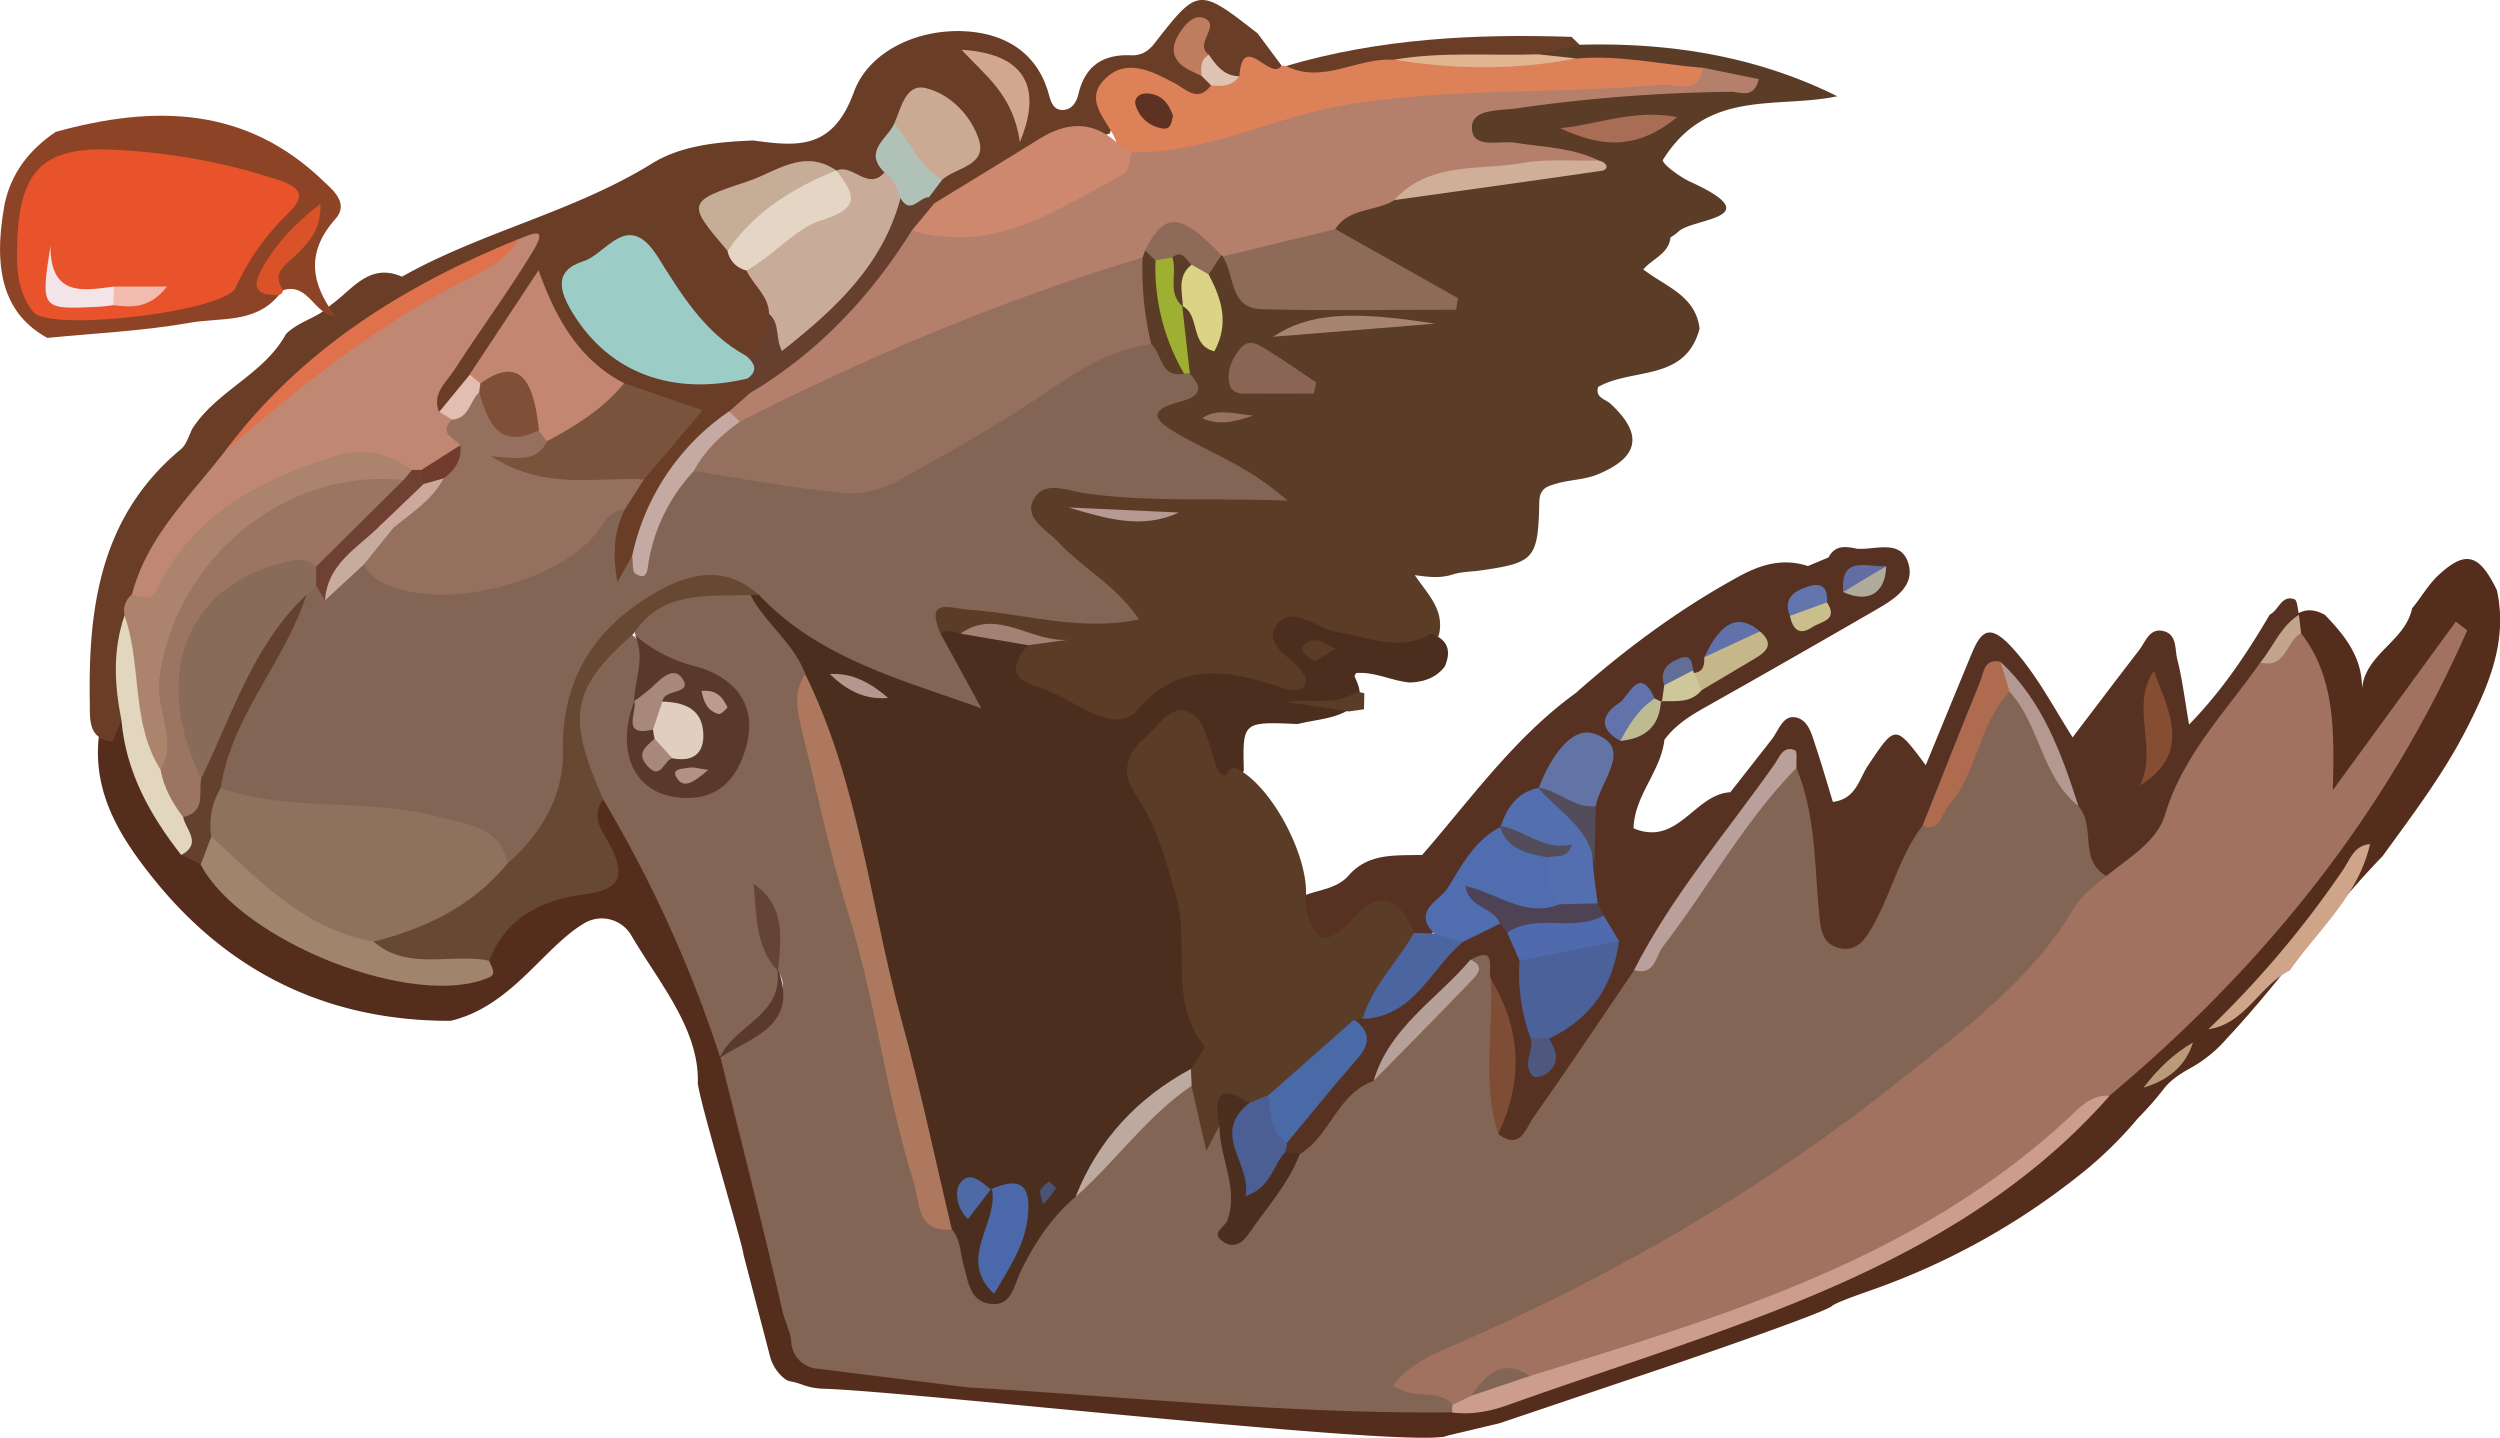
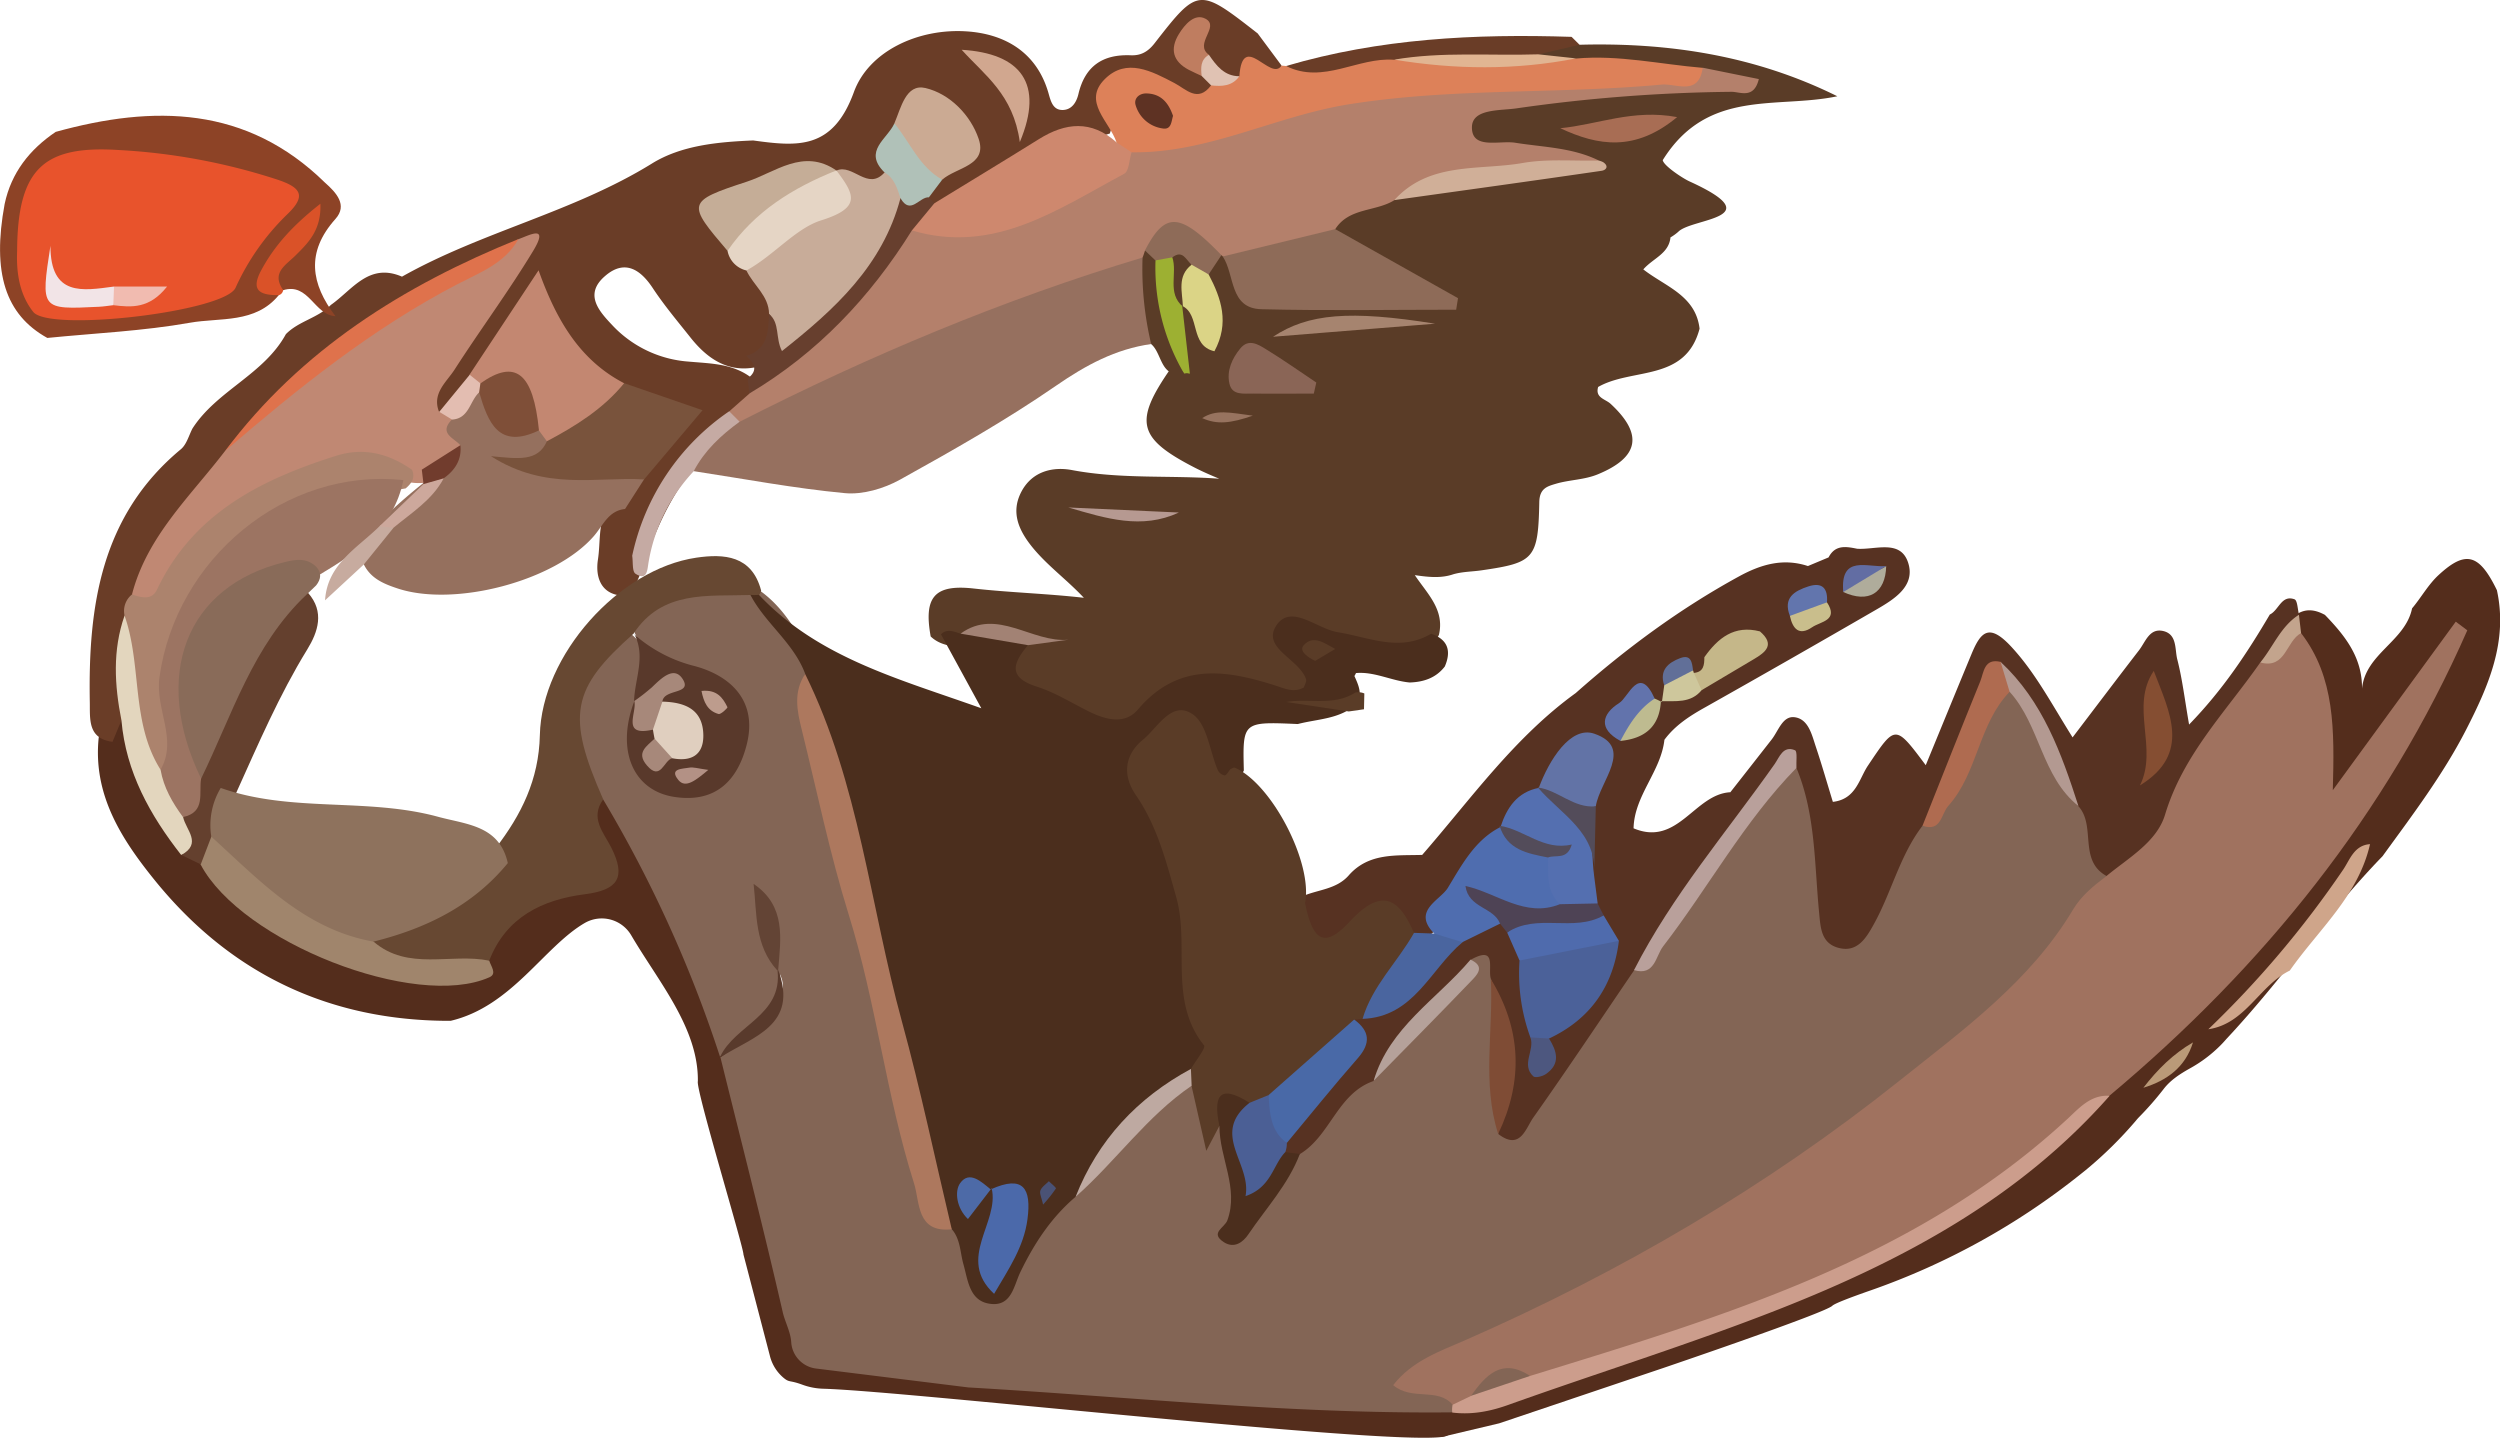
<svg xmlns="http://www.w3.org/2000/svg" id="Слой_1" data-name="Слой 1" viewBox="0 0 866.94 498.59">
  <title>casoola_icon_l</title>
  <path d="M692.87,933.7c17,6.52.69,5,18,5.33,58.1,1.05,116.11,4.88,173.94,10.85,8.3.86,16.55,1.22,24.81,1.41,22.87.24,42.7-10.6,63.59-17.65,36.24-12.23,72-25.69,105.51-44.31,21.93-12.17,42.58-25.84,57.2-46.89,49.08-38.49,83.84-89.06,118.54-139.72a301.8,301.8,0,0,1-22.42,32c-3.37,4.1-6.57,8.06-12.33,6-4.79-1.73-5.87-6.25-6-10.93-.52-15.11-4.76-29.47-8.85-43.87a9.27,9.27,0,0,1,2.92-6.77c3.28-2,6.45-1.35,9.58.35,6.91,7.15,13,14.72,12.86,25.6,1.16-12.19,15-16.4,17.36-27.86,3.2-3.8,5.58-8.24,9.26-11.62,9.32-8.58,14-7.35,20.15,5.3,3.92,17.81-3,33.43-10.74,48.53-8,15.57-18.64,29.58-28.92,43.74-19.4,20-35.12,43.08-54.14,63.37-.64.74-1.3,1.47-2,2.17a46.82,46.82,0,0,1-10.79,8.11c-3.37,1.91-6.63,4-9,7.11a107.48,107.48,0,0,1-8.57,9.78q-.54.56-1,1.14A139.18,139.18,0,0,1,1134.44,872l-1.9,1.52a246.84,246.84,0,0,1-72.67,40.21c-7.08,2.47-12.55,4.56-13.35,5.36-2.53,2.52-58.82,21.64-58.82,21.64L931,959.85l-20,4.74" transform="translate(-411.13 -466.27)" fill="#542d1c" />
  <path d="M668.94,901.29c0-2.75-16.63-57.38-15.81-60.06.23-18.46-13.66-34.5-23.1-50.61a11.84,11.84,0,0,0-16-4.35c-14.22,8.18-25.38,29-46.65,34-42.06.09-76.45-16.37-102.7-48.89-11.41-14.13-21.42-29.59-19.31-49.41,1.21-3.39,3-6.27,6.85-7.08,5.85.68,6.09,5.53,7.17,9.75,3.25,12.61,9.83,23.32,18.62,32.77,2.06,2.4,4.68,4.2,6.95,6.37,16.87,22.33,40.5,32.67,67.19,36.76,7.7,1.18,16.74,3.05,22.43-5.67,5.66-12.42,16.15-19.67,28.3-23.85,8.61-3,13.49-5.8,10.64-16.15-1.6-5.82-.66-12.47,7.78-13.75,6.73,1.19,10.19,6.13,12.94,11.61,12.53,24.89,27.3,48.9,31.15,77.3.62,1.64,1.25,3.26,2,4.86,13.87,28.14,238.8,98.82,245.89,128.74,1.54,6.49-186.13-14.95-216.67-15.78a22.88,22.88,0,0,1-7.27-1.41c-4.4-1.62-4.39-.68-6.34-2.25a14.52,14.52,0,0,1-4.89-7.74Z" transform="translate(-411.13 -466.27)" fill="#542d1c" />
  <path d="M1096.25,919l.1,0" transform="translate(-411.13 -466.27)" fill="#542d1c" />
  <path d="M958.88,481.79c31-.84,61,3.79,89.39,17.86-21,4.45-45-2.82-60.54,22.15.27,1.9,6.82,6.25,9.24,7.36,28.66,13.05.82,12.66-3.88,17.51a17.4,17.4,0,0,1-2.68,1.93c-.57,5.67-6.07,7.24-9.42,11.09,7.58,5.94,18.17,9,19.51,20.56-4.89,18.52-23.35,13.45-35.17,20.21-1.11,3.77,2.49,4.16,4.31,5.84,11.43,10.56,9.9,18.55-4.42,24.45-4.72,1.94-9.76,1.87-14.52,3.27-3.07.91-5.69,1.63-5.78,6.37-.38,19.67-1.73,21-19.93,23.64-3.28.49-6.63.45-9.85,1.37-4.3,1.48-8.64,1-13.39.31,4.3,6.44,10.43,12,8.36,20.73-5.68,11.33-16,7.83-24.88,7.07-5.91-.49-11.6-3.32-17.83-2.8-2.76,6,5.79,12-.44,17.23-5.45,4.61-11.53,2.82-17.34.89-15.64-5.19-29.22-4.06-42.11,8.27-9.06,8.66-42.73-1.93-47.94-13.75-3-6.82-.55-11.78,5.91-14.63-7.13-1.55-13.51,1.7-20.19,2.1-4.1-.42-8.22-.78-11.42-3.84-2.45-13.62,1.23-18.17,15-16.62,12.55,1.4,25.17,1.74,38.12,3.21-5.78-6.17-12.46-11-17.64-17.27-4.89-5.95-7.94-12.41-3.86-19.82,3.72-6.75,10.7-8.46,17.38-7.2,17.08,3.22,34.34,1.73,51.06,3-2.61-1.1-5.63-2.37-8.54-3.87-19.75-10.18-21.12-15.9-8.33-34.3,1.31-6.76-3.44-14,1.7-20.45,4.61-2.52,9.75-4.69,7.77-11.66a9.26,9.26,0,0,1,5.59-7.55,9.61,9.61,0,0,1,4.85.18c8.87,8.69,19.47,11.56,31.82,10.68,9.59-.69,19.36-1,27.19.72-8.62-4.88-22.79-5.75-24.06-21.72,2.82-10.35,11.7-12.38,20.25-14.88,18.28.4,35.83-5.75,53.73-6.22-6-2.62-12.18-2.21-18.21-2.52-5.6-.29-9.84-2.83-10.75-8.43-1.07-6.7,3.13-9.76,9.2-11.47,22-6.21,44.56-6.77,67.18-6.71H995c-2.23,0,1.94,0-.54,0-12.76.19-24.74-5.33-37.41-3.33-4.88-.31-9.94-.11-13.11-4.93C947,477,953.4,481.19,958.88,481.79Z" transform="translate(-411.13 -466.27)" fill="#5a3c27" />
  <path d="M958.88,481.79l-14.22,3.32c-14.46,9.56-31.33,6.3-47.1,8.84-8.63-.07-17,2-25.56,2.88-6.75.73-13.24,1.34-14.88-7.67,32.37-9.55,65.55-11.21,99-10.11Z" transform="translate(-411.13 -466.27)" fill="#6a3d27" />
  <path d="M694,940.83a9.84,9.84,0,0,1-8.5-9.23c-.24-3.5-2.18-7-2.92-10.24-6.79-29.58-14.34-59-21.63-88.47,6.37-4.24,11.36-10,16.77-15.29,4.75-4.65,6.94-9.66,2.5-15.75-1.72-4.68-2.79-9.48-2.32-13.78-.21,5.06.3,10.7,3.65,15.72,2.1,16.11-12.26,20.42-20.74,28.94a439.26,439.26,0,0,0-40.53-89.24c-12-5.14-15.59-15.27-14.22-27,1.66-14.21,7.47-26.28,22.25-31.6,8.12,5.48,9.46,13.31,7.71,22.21-.14,1.59-.3,3.19-.48,4.78-3.23,10.76-2.09,20.39,10.07,23.91,10.35,3,15.31-4.9,17.54-13.19,3.16-11.76-5.08-18-14.46-20-12-2.47-14.76-11.56-19.06-20.2,8.76-17.93,24.93-14.81,40.21-14.2,12.91,6.48,18.6,18.8,24.87,30.67-4.28,21.71,5,41.4,10.32,61.37,10.1,37.72,18.12,75.91,27.42,113.81,1.77,7.2,5.3,11.9,11.31,15.37,11.4,17.86,11.32,17.8,25.46.19,3.76-4.67,8-9,11.89-13.55,9.69-10,20.56-18.72,30.39-28.57,3.81-3.82,7.54-8.74,14.24-5.61,6.84,1.82-.24,12.9,8.9,13.28,9,8.62,8,20,8.2,31.47,5.09-7.9,10.2-14.93,14.45-22.52,8.6-9.94,16.26-20.81,27.22-28.5,13.62-12.52,28.24-24.11,37.31-40.82,8.53-1.75,10.4,3.61,11,10.3,2,13.55-4.09,27.88,3.87,40.77,6.9,1.89,7.94-4.25,10.74-7.79,9.76-12.34,16.58-26.7,26.51-38.94,15.55-12.06,23.51-30.09,35.55-44.88,7.48-9.18,10.6-23.85,26.41-24.16,7.47,11.69,9.31,25.22,12.45,38.32,1,4.06-.82,9,4.72,12.5,9.51-8.66,9.06-23.83,19.69-31.65,10.85-7.28,17.6-17.25,21.36-29.82,2.08-6.93,3.35-15.69,13.81-15.77,10.66,4.47,13.41,15.22,18.65,23.91A145.76,145.76,0,0,0,1137.52,744c6,7.42,3.3,17.21,7,25.27-7.71,23.69-25.82,39.34-43.48,55.09-43.94,39.17-92.78,71.13-145.09,98-12.32,6.34-25.3,11-37.76,17-8.5,4.05-3.38,8-1.84,12.37a6.64,6.64,0,0,1-1.64,4.31c-56.1.6-111.85-5.41-167.76-8.64Z" transform="translate(-411.13 -466.27)" fill="#836555" />
  <path d="M914.85,953.37c-5.25-6.06-14.06-1.24-20.6-6.76,6.57-8.48,16.35-11.81,24.91-15.56,54.08-23.72,104.73-53.36,150.75-90.09,21.87-17.45,45.23-34.34,60.09-59.25,3-5,7.22-8.32,11.64-11.67-.3-4.49.28-8.74,3.34-12.32,15-17.57,25.59-38.51,41.73-55.24,2.3-2.39,3.3-5.66,5.62-8,6.6-.92,7.48-12.93,16.76-8.66,11.8,15.36,11.57,33.53,11,54.46l42.64-58.43,4,3c-28,63.68-70.55,116.58-124.07,161.37-10.17,4.1-16.18,13.36-24.18,20.09-39.19,32.93-86.29,49.59-133.38,66.28-13.55,4.8-26.74,10.84-40.95,13.67-7.59.19-14.78,1.74-20.91,6.61C920.52,954.08,917.79,955.6,914.85,953.37Z" transform="translate(-411.13 -466.27)" fill="#a0725f" />
  <path d="M847.27,477.87,855.54,489c-2.57,8.45-10.61,2.76-15.23,6-5.33,1.05-8.39-2.49-11.59-5.75a34.18,34.18,0,0,1-3.44-5A32.64,32.64,0,0,0,830,490.9c1.41,1.78,2.74,3.59,2.61,6-2.73,6.66-7.58,6.5-13.46,4.65C801,495.86,801,496,796,512.56c-20.55,6.62-37.36,21.78-59,25.94a8.76,8.76,0,0,1-3.89-2.85c-1.33-3.32-.64-6.38,1.15-9.29,2.22-4.56,7.84-8.59,3.16-14.41-3.32-4.11-6.72-1.54-9.76,1-5.95,3.53-4.27,10.66-7.34,15.55-4.91,6.55-11.71,2.73-17.73,3.32a17.57,17.57,0,0,1-4.75,0c-10.2-4.62-19.18-.51-27.87,4.27-5.68,3.13-8.1,7.42-2.13,12.8,2.71,3,5.56,5.92,8.07,9.14,5.3,5.34,8.77,11.4,7.81,19.27-1.56,5.94-1.36,12.88-8.5,15.82-10.69,3.08-18.46-2-24.63-9.78-4.48-5.64-9.15-11.18-13.13-17.21-4.28-6.48-9.76-10-16.51-4.14-7.36,6.32-2.13,12.15,2.46,17a40.18,40.18,0,0,0,26.45,12.67c7.67.69,15.6.64,22.13,5.84a9.62,9.62,0,0,1,1.78,4.63c.28,4.82-3,7.54-6.07,10.42-17.27,13.07-27.5,30.79-33.7,51.19-2.36,3.93-3,10.59-9.63,8.65-5.3-1.55-6.7-6.77-5.9-12,.9-5.86.13-12,2.79-17.57,1.74-5,6.33-8.27,7.71-13.43,4.39-9.12,10.71-16.23,20.73-19.29-9.14,3.06-17,0-24.35-5.25-6.73-4.62-13.68-8.81-19.27-15-11-12.19-12.3-12-22.46.62-2,2.53-3.34,5.63-5,8.49-3.88,5.08-7.64,10.31-14.38,11.94-11.89-5.62-5.39-13.37-2.15-20.48C567.33,579,578,571.18,582.42,559.5c-33.8,15.65-66.06,32.91-86.14,66.06-12.94,15-28.4,28.25-34.36,48.27-1,3.06-.93,6.33-1.84,9.42a34.9,34.9,0,0,0-3.46,21.69c.65,4.25,1.53,8.56-3.38,11.12q-1.55,3.74-3.1,7.46c-8.64-1.16-7.76-7.83-7.87-13.8-.59-33.21,3.82-64.61,31.58-87.66,2-1.69,2.75-4.71,4-7.16,8.47-13.21,24.74-18.71,32.42-32.75,4.44-4.55,11.15-5.59,15.61-10.15,7.44-5.2,13.17-14.76,24.65-9.79,27.71-15.62,59.4-22.36,86.68-39.23,10.22-6.33,22.89-7.49,35.1-8,15.25,2.08,27.58,3.41,34.93-16.78,5.15-14.15,22.22-22.1,38.91-21.06,13.25.82,24.55,7.13,28.61,21.57.76,2.7,1.53,5.78,4.93,5.7,3.12-.08,4.74-2.67,5.41-5.52,2.27-9.62,8.34-13.84,18.12-13.45,3.29.14,5.83-1,8.28-4.15C826.67,461.81,826.82,461.93,847.27,477.87Z" transform="translate(-411.13 -466.27)" fill="#6a3d27" />
  <path d="M671.31,672.6c-14.82.51-30.56-1.75-40.51,13.43l.13-.12c-21.76,19.24-23.46,28.42-10.62,57.57-4.72,6.47.21,11.58,2.77,16.65,5.27,10.45,2.37,14.78-9.17,16.25-14.65,1.87-27.28,7.88-33.12,23-14.6,4.15-29.17,8-41.82-4.8-.87-6.68,3.13-10.35,8.67-11.86C561.79,778.88,572,769,583,760.4c8.92-11.58,15-23.78,15.34-39.2.61-27.75,27.4-57.59,54.25-61.54,9.57-1.4,19.29-.82,22.49,11.42C674.5,673.2,673.23,673.7,671.31,672.6Z" transform="translate(-411.13 -466.27)" fill="#674832" />
  <path d="M941.74,943.4c66.72-20.56,133.82-40.32,186.8-89.55,4-3.76,7.86-8,14.16-7.58-31.23,35.45-71.61,57.06-114.64,74-30.86,12.13-62.6,22-93.85,33.17-6.43,2.3-12.74,3.5-19.48,2.67a9.41,9.41,0,0,1,.12-2.7l6.38-3.06C927.31,945.75,933.82,942.47,941.74,943.4Z" transform="translate(-411.13 -466.27)" fill="#cc9d8c" />
  <path d="M540.65,792.78c12,10.38,26.84,3.9,40.14,6.63.56,1.94,2.79,4.53.07,5.75-25.63,11.44-86-12.25-100.16-39.1-2.56-4.48-1.32-8.12,2.46-11.2,2-.88,4.7-1.86,6.29-.58C506.1,767.66,526.27,776.39,540.65,792.78Z" transform="translate(-411.13 -466.27)" fill="#a0856c" />
  <path d="M453.24,716.06c-2.41-12.18-3.12-24.32,1.08-36.31,7.41-.6,8.1,4.88,7.77,9.78-.95,14.32,4.72,26.94,9.18,39.91q3.81,9.73,8.05,19.3c.89,5.7,4.39,12.4-5.37,14C463.14,748.93,454.8,734,453.24,716.06Z" transform="translate(-411.13 -466.27)" fill="#e3d6be" />
  <path d="M474,762.76c7.38-4,1.57-8.7.63-13.13,2.92-5.23-.78-11.1,1.6-16.4,5.78-16.61,10.84-33.57,21.48-48,5-6.83,8.76-16.1,20.24-13.38,5.83,6.61,3.45,13.58-.28,19.65-9.73,15.83-17,32.83-24.61,49.67-2.41,5.31-2.3,12.07-8.61,15.16q-1.84,4.85-3.7,9.68Z" transform="translate(-411.13 -466.27)" fill="#64402e" />
  <path d="M1233,759c-4.06,17.93-17.9,29.64-27.82,43.84-10.58,5.17-15.32,18.45-28.25,20.35a346.14,346.14,0,0,0,46.88-55.53C1226.1,764.17,1227.59,759.38,1233,759Z" transform="translate(-411.13 -466.27)" fill="#cfa58a" />
  <path d="M1209.09,685.82c-5.22,2.69-5.25,12.6-14.15,10.18,1.69-7.78,2.85-16,13.43-16.56l-.07-.33C1208.56,681.35,1208.83,683.58,1209.09,685.82Z" transform="translate(-411.13 -466.27)" fill="#c3a48d" />
  <path d="M1171.61,827.74c-2.66,8.61-9,13.21-17.21,15.74C1159.21,837.22,1164.72,831.73,1171.61,827.74Z" transform="translate(-411.13 -466.27)" fill="#ba9a78" />
  <path d="M600.74,826.09" transform="translate(-411.13 -466.27)" fill="#ddc0bc" />
  <path d="M591.74,798.42" transform="translate(-411.13 -466.27)" fill="#bb3837" />
  <path d="M1208.37,679.44c-6.32,4-8.91,11.07-13.43,16.56-11.85,17-26.73,31.89-33,52.72-2.87,9.56-12.68,15-20.32,21.32-9.84-5.41-3.53-17.33-9.75-24.2-7-9.33-8.32-21.56-15.68-30.75-3.31-4.14-4.2-10.58-11.06-11.16-9.17,4.54-7.72,14.87-12,22.06-5.26,8.78-7.61,19.23-15.31,26.62-7.86,10.25-10.71,23-16.85,34.08-2.63,4.76-5.79,10.25-12.66,8.17-5.77-1.75-5.87-7.16-6.37-12.27-1.63-16.82-1.19-34-7.84-50-7.44-.21-9.38,6.21-13,10.69-15.54,19-27.26,40.77-43.27,59.43-11.62,17.07-23.08,34.26-35,51.13-2.64,3.74-4.52,11.52-12.12,5.68.83-18,3.73-36.08-2.55-53.73-1.25-3.38,2.37-11.92-7.05-6.68-4.76,12.18-16.15,19-23.63,29-3.26,4.36-7.82,7.73-9.95,13-12.64,4.33-15,19-25.66,25.38a4,4,0,0,1-4.45.55A9.41,9.41,0,0,1,855,862.8c1.16-10.26,5.23-18.79,14.09-24.77,6.77-4.57,9.83-11.35,10.38-19.38a11.2,11.2,0,0,1,3.59-3.19c15.74-3,20.23-19.15,31.66-27.21,4.92-4.17,10.65-5.47,16.94-4.9a13.6,13.6,0,0,1,6.36,4.53c2.31,3.56,4.81,7,4.94,11.51,1.14,6.8,4.45,13.16,4.36,20,.14-.27.76.25.84,0,7.68-7.24,14.49-14.76,17.26-25.05a23.69,23.69,0,0,0-3.37-10.22,20,20,0,0,1-2.52-6.46c-.92-3.12-2.41-6.13-1.8-9.53,2-6.3,1.89-12.81,1.89-19.3-.62-4.58,2.25-10.83-2-13.39s-7,3.06-9.76,6.06c-4.61,4.86-8.52,10.37-13.65,14.76-9.9,11.56-16.79,25.54-28.6,35.58a13.44,13.44,0,0,1-4.59,1c-8.06-2.84-15.45-2.68-23.27,2.08-5.48,3.34-12,1.71-16.25-3.68-3.9-4.92-4.38-10,1.4-14.21,5.35-2.31,11.67-2.34,15.94-7.2,6.93-7.89,16.41-6.82,25.47-7.1,17-19.52,32-40.76,53.25-56.13,17.48-15.48,36.14-29.26,56.67-40.48,7.62-4.16,15.3-6.38,23.84-3.56l7.17-3c2.27-4.42,6-3.8,9.89-3,6.3.45,15-3.35,17.68,4.79s-4.83,12.73-11.14,16.38q-29.49,17.07-59.17,33.79c-5.38,3-10.47,6.26-14.19,11.29-1.22,11-10.45,19.33-10.7,30.7C993,760,998.73,741.63,1011.17,741q7.17-9.13,14.33-18.29c2.35-3,3.79-8.24,7.92-7.73,4.83.61,6,6.05,7.39,10.23,2.09,6.24,3.9,12.58,5.91,19.13,8.07-.93,9.07-8,12.21-12.64,9.52-14.19,9.36-14.29,20-.08,5.5-13.38,10.67-26,15.91-38.64,3.15-7.55,6-10.7,13.55-2.66,8.41,9,14,19.75,21.46,31.66,8.42-11.06,15.69-20.69,23.06-30.24,2.25-2.92,3.61-7.79,8.43-6.63s3.93,6.36,4.82,9.83c1.74,6.78,2.56,13.79,4.09,22.59,11.9-12.25,20.23-25,28-38.16,3.11-1.46,4-6.89,8.5-5.3C1207.84,674.38,1207.88,677.56,1208.37,679.44Z" transform="translate(-411.13 -466.27)" fill="#573222" />
  <path d="M798.31,515.64c-2.38-7.23-12-14.11-4-22,7.45-7.37,16.18-2.72,24.12,1.45,4,2.09,8.07,6.92,12.67.79,2.34-3.94,7.09-.41,9.81-3.17,1.13-16,10.9,2.1,14.62-3.69l1.58.14C870,495.63,882,486,894.59,487c21,.39,42.06,1.2,63.07-.43,14.82-1.33,29.3,2,43.93,3.23,7.79,7.44,1,7.37-4.08,7.55-14.38.51-28.68,1.54-43,2.73-41.62,3.44-82.26,10.77-122,23.26-8.66,2.71-17.37,3.61-26.27,1.31C802.24,522.77,796.31,522.67,798.31,515.64Z" transform="translate(-411.13 -466.27)" fill="#dd8159" />
-   <path d="M487.68,739.51c3.8-25,22.19-43.63,29.72-67-1.15-2.58.32-3.57,2.5-4.13,1.56-2.18,3.21,6.79,4.75-.09,3.28-5.8,7.5-9.87,14.84-8.47,27.06,6.67,52.86,7.6,74.1-15,3.82-4.06,8.76-7,14.32-2-4.09,7.74-4.27,15.84-2.69,25.32l5.12-9.1c10.39-8.85,7.85-26.28,21.79-32.79,14.86-1.07,29.58-1.09,44.31,2.14,10.62,2.32,20.47-.77,29.94-6.42,18.43-11,37.46-20.94,54.76-33.87,8-6,17.6-9.19,28.08-6.8,6.3,1.18,8.35,6.76,11.52,11.17,1,1.18,2,2.33,3,3.43,6,6.28,1.71,8.32-4,9.85-12.16,3.26-6.59,7.18-.31,10.89,11.35,6.71,24.2,10.9,38.21,23.26-26.23-1.05-48.31.62-70.45-2.62-6.28-.92-14.5-4.71-17.86,2.68-2.88,6.32,5.06,10.16,9,14.47,8.19,8.93,19.58,14.52,27.8,26.65-20.82,4.25-39.84-2.1-59-3.37-6.39-.42-15.45-4.52-9.72,8.56a14.43,14.43,0,0,1,3.05,1.3c9.33,5.72,20,13.81,13.39,24.56-6.36,10.4-17.84,2.85-26.78-1.52-19.77-9.66-41.53-16.54-52.78-38-12.22-11.21-25.61-7-36.94-.2-20,11.94-31.51,29.36-31,54.44.3,15.11-7.38,28.47-19.13,38.76a192.53,192.53,0,0,0-78.94-13C498.46,753.07,491.22,749.1,487.68,739.51Z" transform="translate(-411.13 -466.27)" fill="#836555" />
  <path d="M674.3,672.54c20.63,21.87,48.56,29.14,77.13,39.34l-14-25.65c2.2-2.12,4.51-.88,6.81-.24,8.58-3.32,16.17-.83,23.37,4-5.15,6.15-7.2,11.16,3.15,14.42,6.26,2,12,5.63,18,8.6s12.55,4.56,17-.72c13.92-16.41,30.47-13.79,47.86-8.22,3.09,1,6.28,2.53,9.68.57.26-.94,1-2.06.73-2.85-2.38-7.07-15.58-10.8-10.23-18.71,5.09-7.52,14,1.26,21.23,2.42,10.83,1.74,21.46,7,32.38.53,5.82,2,7.08,5.94,4.74,11.37-3.09,4-7.39,5.4-12.21,5.54-6.34-.59-12.25-3.86-18.65-3.26.19.07-.64,1.06-.43,1.13,1.4,3.14,2.8,6.19.8,9.47-5.78,5.41-13.47,5.24-20.48,7.07-19.14-.84-19.14-.84-18.72,16.1-6.22,12.6-11.76,5.47-16.85-.84-2.78-3.47-4.64-8.52-10.17-4.91-4.51,3-4.49,8-1.92,11.9,17,25.84,11.23,57.14,20.55,84.82,2.14,6.33-.66,12-7.47,14.79C807.2,848,796.42,865.4,784.11,881.3c-8.46,7.19-14.37,16.21-19.16,26.14-2.24,4.64-3,11.76-10.13,11-7.5-.75-8-8.12-9.58-13.69-1.19-4.15-1-8.7-4.06-12.24-13.86-17.86-15-40-19.48-60.75-8.32-38.37-18.81-76.15-28.35-114.19-1.46-5.83-4.77-11.27-3-17.62-4-10.79-13.83-17.47-19-27.4A14.93,14.93,0,0,0,674.3,672.54Z" transform="translate(-411.13 -466.27)" fill="#4b2e1d" />
  <path d="M803.53,519.08c26.39.42,49.81-12.54,75.23-16.62,36-5.78,72.5-3.51,108.62-6.86,4.94-.46,12.86,4.11,14.21-5.85l19.46,3.94c-1.72,7.07-6.51,4.39-9.47,4.42a559.82,559.82,0,0,0-74.66,5.75c-5.69.82-15.4.07-15.36,6.62,0,7.73,9.52,4.42,15,5.29,9.78,1.57,19.84,1.65,29,6.17-15.12,6.14-31.59,2.72-47.15,6.78-8,2.09-16.14,3.45-23.71,6.94-6.48,4.09-15.73,2.53-20.53,10.06-8.46,12.3-23.6,16-39,9.49l-.46-.47c-7.47,2.43-16.14-13-22.78,1.58a12,12,0,0,1-3.29,3.54c-14.43,11.38-32.92,12.81-49.12,20-24.83,11-49.94,21.34-74.84,32.19-4.94,2.15-10.25,4.61-16.1,2.8a7.22,7.22,0,0,1-4.57-5.93l7-6.17c2.24-4.26,4.08-8.32,8.27-11.71,15.33-12.41,29.41-26.2,40.08-43a11.29,11.29,0,0,1,7.8-5.57c12.51,1.91,24.15-1.82,35.52-6.12C776.45,531,790.44,526.1,803.53,519.08Z" transform="translate(-411.13 -466.27)" fill="#b4806b" />
  <path d="M835.15,555.21l39-9.49,42.58,23.95c-.21,1.35-.43,2.69-.64,4-22.49,0-45,.4-67.48-.17C837.33,573.25,839.41,561.54,835.15,555.21Z" transform="translate(-411.13 -466.27)" fill="#8e6b58" />
  <path d="M894.65,535.66c12.16-13.43,29.3-10.2,44.53-12.87,8.56-1.5,17.53-.64,26.32-.85a7,7,0,0,1,1.56.56c2.09,1.4,1.06,2.77-.55,3C942.57,529,918.61,532.3,894.65,535.66Z" transform="translate(-411.13 -466.27)" fill="#d0af98" />
  <path d="M866.73,602.75c-7,0-14.06.11-21.08,0-3.12-.07-7.27.79-8.19-3.47-1-4.49.93-8.72,3.79-12.19s6.13-1.42,8.81.23c6,3.66,11.7,7.71,17.53,11.6C867.3,600.17,867,601.46,866.73,602.75Z" transform="translate(-411.13 -466.27)" fill="#8a6556" />
  <path d="M992.72,506.88c-14.57,12.09-27.42,10-40.52,3.85C965,509.53,977.37,504,992.72,506.88Z" transform="translate(-411.13 -466.27)" fill="#a86d54" />
  <path d="M830.26,561.43c4.41,8.37,7.28,16.85,2,26.65-8.69-2-4.79-12.69-11.19-15.75l-2-1.56c-3.12-5.3-2.54-9.78,2.91-13.19C825.84,556.45,828.38,558.23,830.26,561.43Z" transform="translate(-411.13 -466.27)" fill="#dbd486" />
  <path d="M830.26,561.43l-5.9-3.37c-2.73-.73-5,.63-7.48,1.45a8.6,8.6,0,0,1-5.77-1.22c-1.75-1.3-2-3.44-2.92-5.2,7-13.53,12.11-13.21,26.5,1.66C833.21,557,831.74,559.2,830.26,561.43Z" transform="translate(-411.13 -466.27)" fill="#8e6b58" />
  <path d="M908.77,578.52l-56.18,4.53C864.79,575,879.14,573.77,908.77,578.52Z" transform="translate(-411.13 -466.27)" fill="#a6846f" />
  <path d="M811.84,556.57l5.83-1.06c4.58,5-1,12.15,3.66,17.12l-.24-.3q1.33,11.76,2.66,23.53l-1-.19-1,.13C805.87,578.19,803.68,569.52,811.84,556.57Z" transform="translate(-411.13 -466.27)" fill="#9db032" />
  <path d="M781.6,642.25,819.94,644C807.06,650,794.61,646.05,781.6,642.25Z" transform="translate(-411.13 -466.27)" fill="#b69991" />
  <path d="M957.66,486.52c-21,4.15-42,3.9-63.06.43,16.6-2.84,33.37-1.29,50-1.84Z" transform="translate(-411.13 -466.27)" fill="#e1b592" />
  <path d="M767.6,690l-23.37-4c12.67-9.2,24.76,3.32,37.47,2.1Z" transform="translate(-411.13 -466.27)" fill="#a28274" />
  <path d="M845.59,610.41c-7.76,2.67-12.41,3.18-17.57.85C832.83,608.14,837.48,609.35,845.59,610.41Z" transform="translate(-411.13 -466.27)" fill="#97735f" />
  <path d="M824.11,836.94c1.61-2.8,5.28-7.26,4.54-8.18-12.39-15.48-4.9-34.53-9.62-51.33-3.47-12.36-6.62-24.72-14-35.42-5.09-7.41-3.5-14.42,2.51-19.28,5-4.08,10-13.88,17.3-8.69,4.93,3.51,5.78,12.7,8.59,19.29a3.3,3.3,0,0,0,2.35,1.83c.7,0,1.35-1.38,2-2.14.52-.2,1.17-.7,1.54-.54,12.83,5.51,27.13,33.11,24.37,46.92,2.68,13.43,6.87,15.75,15.41,6.54,10.64-11.5,16.84-9,22.33,3.79,4,15.87-8.53,21.89-17.85,29.82-1,.12-1.93.21-2.89.28-2.34,15.91-17.51,20.74-26.58,30.84-2.86,1-5.5,2.6-8.56,3-4.17-.09-7.79,1.94-11.63,3.15l-4.48,8.53-5.13-22.57C822.37,840.91,822.42,839,824.11,836.94Z" transform="translate(-411.13 -466.27)" fill="#5a3c27" />
  <path d="M690.34,700c18.75,38,22.52,80.27,33.54,120.46,6.54,23.83,11.58,48.06,17.3,72.1-12.32,1.33-11-9.4-13.08-15.91-9.66-30.52-13.12-62.57-22.66-93.22-6.55-21.06-11-42.79-16.31-64.23C687.5,712.68,686.22,706.17,690.34,700Z" transform="translate(-411.13 -466.27)" fill="#ad785e" />
  <path d="M631,709.45c.24-7.85,4.24-15.7-.05-23.54l-.13.12a49.8,49.8,0,0,0,21.29,11.24c12.62,3.43,21.7,12.23,18,27.06-3.1,12.41-10.63,20.49-25.09,18.3s-20.36-16.34-13.89-33.29a66.06,66.06,0,0,1,9,7.55c.84.63,1.63,1.34,2.41,1.85,0-.2,1.26.24,1.16.06,1.16-3.78-2.53-4.28-3.94-6.12C637.15,710.7,633.56,711.37,631,709.45Z" transform="translate(-411.13 -466.27)" fill="#59392b" />
  <path d="M977.77,802.68c13.21-25.89,32.15-47.88,48.76-71.45,1.6-2.26,2.92-6.58,7.07-4.79.88.38.37,4,.49,6.12-18.19,18.58-30.53,41.52-46.26,61.92C985.25,797.84,985,804.8,977.77,802.68Z" transform="translate(-411.13 -466.27)" fill="#b9a09b" />
  <path d="M834,856.81c-2.07-9.89-.55-15.13,10.47-8.09,1,8,.2,17.25,12.41,17.07l5,.65c-4,10.54-11.67,18.74-17.85,27.87-1.88,2.79-4.91,5-8.48,2.73-5-3.26.22-4.95,1.2-7.59C840.82,878.28,834,867.8,834,856.81Z" transform="translate(-411.13 -466.27)" fill="#4b2e1d" />
  <path d="M1077.81,752.61c6.65-16.68,13.22-33.38,20-50,1.29-3.15,1.28-8.2,7.13-6.81,1.48,3.31,5.35,5.91,3.11,10.34-10.85,11.16-11,28.05-21.27,39.56C1084.2,748.57,1084.34,754.88,1077.81,752.61Z" transform="translate(-411.13 -466.27)" fill="#af6b50" />
  <path d="M928.11,805.76c10.63,17.44,11.32,35.36,2.55,53.73C925,841.81,929.05,823.66,928.11,805.76Z" transform="translate(-411.13 -466.27)" fill="#7f4c35" />
  <path d="M824.11,836.94c.08,1.95.17,3.89.25,5.83-15.57,10.59-26.3,26.24-40.25,38.53C791.91,861.52,805.53,847,824.11,836.94Z" transform="translate(-411.13 -466.27)" fill="#bea9a1" />
  <path d="M887.48,841.06c5.47-18.57,22-28.29,33.58-42,5.31,2.39,2.24,5.32.14,7.5C910.06,818.17,898.74,829.59,887.48,841.06Z" transform="translate(-411.13 -466.27)" fill="#b5a19a" />
  <path d="M1108,706.14q-1.56-5.17-3.11-10.34c14.64,13.63,21.09,31.68,27,50C1119.05,735.54,1118.61,717.8,1108,706.14Z" transform="translate(-411.13 -466.27)" fill="#b39991" />
  <path d="M680.74,802.86c-8-8.69-7.11-19.64-8.28-30.08,11.35,7.73,9.41,18.94,8.52,29.88Z" transform="translate(-411.13 -466.27)" fill="#634435" />
  <path d="M681,802.66c7.17,19.23-8.89,23.1-20,30.23l-.14-.16c5.12-11,21.65-14.32,19.9-29.87Z" transform="translate(-411.13 -466.27)" fill="#593a2c" />
  <path d="M941.74,943.4l-20.51,6.91C926.4,943.06,932,937,941.74,943.4Z" transform="translate(-411.13 -466.27)" fill="#836555" />
  <path d="M456.9,672.41c5.21-20.19,20.22-34,32.29-49.77,23.86-27.82,54.21-46.95,86.05-64a167.51,167.51,0,0,0,15.66-9.43c3.84-1.36,10.72-5.26,5.16,4-8.53,14.1-18.39,27.38-27.31,41.25-2.8,4.35-7.94,8.23-5.34,14.69,2.43-1.91,4.37-.68,6.28.95,3.33,4.22,4.54,8.81,2.43,14-4,4.22-8.24,8.27-14.24,9.63a19,19,0,0,1-4.93-.25c-25.16-10.71-45.1.83-63.41,16-7.35,6.11-15.52,11.9-19,22.38C468.45,678,461.86,680.59,456.9,672.41Z" transform="translate(-411.13 -466.27)" fill="#c08873" />
  <path d="M570.77,620.67c-2.21-2.56-7.62-4.08-2.93-8.91,2.28-4.72,3.28-10.66,10.36-10.79,7.71,3.49,13.25,10.71,21.85,12.71a8.4,8.4,0,0,1,3.13,6.14c4.3.92-8.64,7.59,2,6.17a101.37,101.37,0,0,1,21.1-.52c4.09.31,9.15.48,8.17,7.07l-6.57,10.24c-5.79.6-7.59,5.65-10.77,9.34-13.54,15.67-48.38,24.79-68.14,18.2-4.83-1.6-9.3-3.47-11.69-8.36-3.32-7.57,3.43-10.94,6.58-15.8a174.91,174.91,0,0,1,18.45-15.71C565.65,627.62,568.85,624.7,570.77,620.67Z" transform="translate(-411.13 -466.27)" fill="#95705e" />
-   <path d="M670.35,597.52c-26.14,6.26-47.9-2-60.53-22.55-4.72-7.67-6.84-14.83,3.68-18.13,8.06-2.53,15.3-18.09,25.77-1.45,8.11,12.9,16.28,26.52,30.57,34.25,2.48.73,5.06,1.5,4.85,4.79C674.53,597,672.53,597.52,670.35,597.52Z" transform="translate(-411.13 -466.27)" fill="#9cccc6" />
  <path d="M803.53,519.08c-.81,2.55-.86,6.54-2.56,7.45-23,12.28-45.11,28.1-73.63,19.65-2.18-7.09,1.41-9.41,7.79-9.41,12.09-7.41,24.23-14.74,36.26-22.25,9.26-5.78,18.19-6.67,26.89,1.08Z" transform="translate(-411.13 -466.27)" fill="#ce886e" />
  <path d="M456.9,672.41c3.22,1.08,6.86,2.14,8.68-1.69,12.54-26.41,35.94-38.1,62-46.36,9.75-3.09,18.35-.79,26.43,4.82,1.23,2.83-.19,4.74-2.21,6.46a138.79,138.79,0,0,0-55,22C475,672.5,470.2,693.36,472.7,717.26c.73,6.88,3.62,13.35-5.89,15.93-10.32-16.37-6.39-36.08-12.49-53.44A7.34,7.34,0,0,1,456.9,672.41Z" transform="translate(-411.13 -466.27)" fill="#ac836d" />
  <path d="M677.82,575.14c-.08-6.35-5.45-9.95-7.85-15.08-.44-6.55,3.65-10.61,8.63-13.14,9.8-5,15.54-13.86,22.6-21.51,5.66-2.5,10.84,7.22,16.67.66,7.47-1.15,8.71,3.91,9.45,9.47-8.37,23.23-24.63,40-43.61,54.49C676,586.52,681.51,579.18,677.82,575.14Z" transform="translate(-411.13 -466.27)" fill="#c8ac99" />
  <path d="M600.78,619.29,598,615.52c-7.63-3.34-10.86-12.54-19.45-14.6a7.79,7.79,0,0,1-4.63-4.68L597.89,560c6.28,17.66,14.54,31.3,29.68,39.17C625.71,615.67,617.38,621.93,600.78,619.29Z" transform="translate(-411.13 -466.27)" fill="#c38771" />
  <path d="M600.78,619.29c10-5.31,19.52-11.21,26.79-20.14l27.18,9.38-20.27,24c-16.67-1-34.12,4.07-53.11-8.07C590.76,625.33,597.62,626.5,600.78,619.29Z" transform="translate(-411.13 -466.27)" fill="#79533c" />
  <path d="M590.9,549.18c-4.64,8.4-13.3,11.56-21.06,15.6-29.68,15.43-55.46,36.21-80.64,57.86C515.45,587.57,551,565.32,590.9,549.18Z" transform="translate(-411.13 -466.27)" fill="#df724c" />
  <path d="M701.2,525.41c6.2,8.24,8.84,12.85-5.35,17.29-8.79,2.75-16.58,12.33-25.88,17.36a8.63,8.63,0,0,1-6.55-6.8c.85-16.21,17.91-28.82,37.73-27.88Z" transform="translate(-411.13 -466.27)" fill="#e5d5c5" />
  <path d="M721.27,509.07c2.31-5.4,4-13.86,10.77-12.28,8.53,2,15.72,9.46,18.48,17.68,3.11,9.26-7.78,9.81-12.64,14.1C722.13,530.77,722.24,519.46,721.27,509.07Z" transform="translate(-411.13 -466.27)" fill="#cbaa93" />
  <path d="M677.82,575.14c3.86,3.19,2.11,8.32,4.48,12.87,18.24-14.4,34.89-29.56,41.09-53,3.25-1.5,6.49-3.06,9.87-.31.65.67,1.27,1.36,1.87,2.07l-7.79,9.42C712.9,569.37,694.59,588.7,671,602.72l-.6-5.2c3.86-2.88,2.24-5.42-.51-7.88C677.43,587.51,677.54,581.28,677.82,575.14Z" transform="translate(-411.13 -466.27)" fill="#673f2e" />
  <path d="M701.15,525.38c-15,6-28.37,14.23-37.73,27.88-14.09-16.5-14.3-17.12,6.73-24C679.94,526.07,689.73,517.5,701.15,525.38Z" transform="translate(-411.13 -466.27)" fill="#c5ad97" />
  <path d="M664,608.89l3.62,3.63c1.09,11.65-7.81,14-15.91,17.14A60.86,60.86,0,0,0,636,661.48c-.42,2.61-.5,6.27-4.49,3.75-1.21-.77-.81-4.08-1.15-6.23A81.08,81.08,0,0,1,664,608.89Z" transform="translate(-411.13 -466.27)" fill="#c5aaa3" />
  <path d="M733.26,534.69c-3.29-.25-6.37,6.36-9.86.32-1.16-3.42-2.1-7-5.54-8.94-7.57-7.41,1-11.59,3.41-17,5.48,6.55,8.63,15.08,16.6,19.5Z" transform="translate(-411.13 -466.27)" fill="#b0c1b8" />
  <path d="M764.78,515.53c-2.29-16.54-12.16-23.11-20.17-32C765.11,484.78,773.33,495.2,764.78,515.53Z" transform="translate(-411.13 -466.27)" fill="#d1a78f" />
  <path d="M827.84,492.61c-1.49-.71-3-1.36-4.48-2.13-5.52-2.9-6.6-7.22-3.43-12.39,2.07-3.38,5.5-7.32,9.24-5.32,5.16,2.76-4.17,8.63,1.18,12.5C829.37,487.67,830.69,490.85,827.84,492.61Z" transform="translate(-411.13 -466.27)" fill="#bf7d60" />
  <path d="M574,596.24l3.76,3a2,2,0,0,1-.42,3.06c-3.35,3-3.48,9.12-9.45,9.47l-4.43-2.69Z" transform="translate(-411.13 -466.27)" fill="#e3bdb1" />
  <path d="M827.84,492.61c-.31-2.84-.45-5.62,2.51-7.34,2.61,3.78,5.32,7.42,10.57,7.44-2.49,3.46-6.06,3.59-9.81,3.17Z" transform="translate(-411.13 -466.27)" fill="#e0c2b3" />
  <path d="M487.68,739.51c24.4,8.66,50.67,3.26,75.36,10,10,2.71,21.26,3,24.19,16.06-12.17,14.82-28.4,22.69-46.58,27.23-23.87-4.22-39.48-21.21-56.25-36.4A25.1,25.1,0,0,1,487.68,739.51Z" transform="translate(-411.13 -466.27)" fill="#8e725d" />
  <path d="M466.81,733.19c6.06-10.61-1.94-20.86-.38-32.08,5.71-41,43.47-72.73,84.58-68.36-3.35,16.74-16.15,25.08-29.36,33-29.54,5.22-39,15.81-40.34,44.36-.4,8.72-.25,17.43-.44,26.14-.86,5,1.71,11.68-6.29,13.35C470.94,744.65,467.88,739.39,466.81,733.19Z" transform="translate(-411.13 -466.27)" fill="#9c7462" />
  <path d="M480.87,736.28c-17.28-35.81-5.28-66.81,29-75.09,4-1,7.61-1.49,10.88,1.58,2,2.16,1.73,4.33,0,6.51l-3.34,3.21C498.78,690.06,491.65,714.22,480.87,736.28Z" transform="translate(-411.13 -466.27)" fill="#896b59" />
  <path d="M507.79,568.63c-8.12,9.92-20.35,7.7-30.81,9.56-16.28,2.89-32.94,3.62-49.44,5.27C413,575.4,408.33,560.9,412.74,537c2.31-10.87,8.67-18.89,17.71-25,34-9.4,66.19-9.06,93.39,17.62,3.91,3.45,7.91,7.78,3.62,12.57-10.34,11.57-8.52,22.49,0,33.72-7.37-.34-9.25-11.79-18.18-9-4.88-1.77-4.5-5.12-2.69-8.91C503.61,561.91,504.59,565.39,507.79,568.63Z" transform="translate(-411.13 -466.27)" fill="#8d4326" />
  <path d="M931.31,786.57l-13,6.39c-4.5,3-7.7,1.68-9.86-3-7.77-7.9,2.1-11.45,4.77-15.83,4.8-7.86,9.31-16.55,18.24-21.07l2.46,0c6.46,1.72,12.7,3.89,17.43,9a28.5,28.5,0,0,1,3.27,16.86C950.9,793.72,938.37,781.83,931.31,786.57Z" transform="translate(-411.13 -466.27)" fill="#4f6daf" />
  <path d="M941.82,826a64.89,64.89,0,0,1-3.76-26.6c10-9.76,21.39-12.53,34.46-6.83-1.95,15.66-9.83,27.08-24.22,33.84C946,828.23,943.85,828.11,941.82,826Z" transform="translate(-411.13 -466.27)" fill="#4b6199" />
  <path d="M952.09,779.84c-4.86-4.51-4-10.49-4.15-16.21-5.6-3.67-11.79-6.44-16.8-11l.32.43c2.2-6.7,5.76-12.08,13.29-13.58l2.42.33c18.7,2.79,15.06,18,16.77,30.22.41,3.18.81,6.36,1.22,9.54C960.89,783.77,956.53,783.88,952.09,779.84Z" transform="translate(-411.13 -466.27)" fill="#546fb0" />
  <path d="M851.06,846l29.67-26.18c5.41,4,5.85,8.16,1.23,13.43-8.42,9.59-16.42,19.56-24.59,29.37C844.84,861.05,847,853.91,851.06,846Z" transform="translate(-411.13 -466.27)" fill="#4969a7" />
  <path d="M944.75,739.47c3.54-9.57,11-21.62,19.24-18.77,14,4.82,1.86,16.42.53,25.17-8.49,3.36-14.56-.75-20.09-6.52Z" transform="translate(-411.13 -466.27)" fill="#6273a6" />
  <path d="M908.45,790l9.86,3c-11.19,9.34-16.81,25.95-34.68,26.59,3.38-11.49,12.16-19.73,17.85-29.83Z" transform="translate(-411.13 -466.27)" fill="#4a659f" />
  <path d="M1158,698.92c5.43,14.25,13.17,28.66-4.79,39.72C1159.62,725.76,1149.64,711.37,1158,698.92Z" transform="translate(-411.13 -466.27)" fill="#854e32" />
  <path d="M972.52,792.52l-34.46,6.84q-2.14-4.86-4.28-9.7c9.56-10.94,22.12-5,33.46-5.95Z" transform="translate(-411.13 -466.27)" fill="#4f6bad" />
  <path d="M851.06,846c.36,6.21.61,12.45,6.31,16.62a8.7,8.7,0,0,1-.52,3.16c-4.36,4.46-4.76,12.18-13.8,15.28,2.16-11.37-12.34-21.61,1.39-32.35Z" transform="translate(-411.13 -466.27)" fill="#4b5f95" />
  <path d="M967.24,783.71c-10.44,6-23.18-.93-33.46,5.95l-2.47-3.09c-2.21-5.8-10.95-5.33-12-13.07,11,2.45,20.71,11.17,32.75,6.33l13.07-.27Z" transform="translate(-411.13 -466.27)" fill="#4e4355" />
  <path d="M998.51,699.62c3.47-.31,3.64-2.83,3.65-5.45,4.72-6.66,10.39-11.25,19.27-8.95,5.29,4.55,2.09,7.17-2.14,9.65-6,3.55-12.06,7.15-18.09,10.74C998.51,704.42,996.44,703,998.51,699.62Z" transform="translate(-411.13 -466.27)" fill="#c5b789" />
  <path d="M944.43,739.35c7.1.94,12.43,7.31,20.09,6.52q-.3,12.07-.58,24.15C965.14,754.89,952.34,748.68,944.43,739.35Z" transform="translate(-411.13 -466.27)" fill="#534c5a" />
  <path d="M973.06,723.2c-7.77-4.17-6.49-9.34-.38-13.18,3.22-2,6.86-13.52,12.26-1.5C983,715.06,979.32,720.17,973.06,723.2Z" transform="translate(-411.13 -466.27)" fill="#6273ac" />
  <path d="M973.06,723.2c3-5.71,6.33-11.08,11.88-14.68a20.36,20.36,0,0,1,2.47,1.24l-.32-.35C986.62,718.29,981.45,722.38,973.06,723.2Z" transform="translate(-411.13 -466.27)" fill="#bebb90" />
-   <path d="M1021.43,685.22l-19.27,8.94C1007.92,681.74,1014.06,678.89,1021.43,685.22Z" transform="translate(-411.13 -466.27)" fill="#6172aa" />
  <path d="M941.82,826l6.48.41c2.76,4.42,4.08,8.81-1.16,12.36-1.14.78-3.63,1.37-4.3.75C938.48,835.42,943.48,830.41,941.82,826Z" transform="translate(-411.13 -466.27)" fill="#4d577f" />
  <path d="M998.51,699.62c.89,2,1.79,4,2.69,6-3.79,4.6-9.07,3.71-14.1,3.8,0,0,.34.34.33.34.26-1.94.54-3.89.82-5.84,1.67-4.93,4.52-7.57,10-5.16Z" transform="translate(-411.13 -466.27)" fill="#cec79c" />
  <path d="M1031.82,679.85c-2.44-6.28,1.55-8.65,6.42-10.23s6.81.74,6.44,5.52C1041.52,679.78,1037.55,682.21,1031.82,679.85Z" transform="translate(-411.13 -466.27)" fill="#6275ad" />
  <path d="M1065.22,662.57c-.24,9.44-6.2,13-14.89,9C1052.45,663.85,1060.48,665.94,1065.22,662.57Z" transform="translate(-411.13 -466.27)" fill="#afac9b" />
  <path d="M1031.82,679.85l12.86-4.71c4.18,6.34-2.24,6.64-5.13,8.63C1035,686.9,1032.79,684.33,1031.82,679.85Z" transform="translate(-411.13 -466.27)" fill="#c9be8c" />
  <path d="M1065.22,662.57l-14.89,9C1049.19,658.44,1058.8,663.16,1065.22,662.57Z" transform="translate(-411.13 -466.27)" fill="#626da3" />
  <path d="M998.23,698.75l-10,5.16c-1.75-5.27,1.43-7.87,5.57-9.42C997.59,693.07,997.92,696.11,998.23,698.75Z" transform="translate(-411.13 -466.27)" fill="#616f98" />
  <path d="M817.91,506.46c-.62,2-.56,4.9-3.64,4.35a11.36,11.36,0,0,1-9.33-8.07c-.69-2.25,1.14-4.12,3.75-4.07C813.81,498.78,816.38,502,817.91,506.46Z" transform="translate(-411.13 -466.27)" fill="#5e3223" />
  <path d="M651.7,629.66c3.75-7.16,9.48-12.47,15.91-17.14,45-22.91,91.35-42.38,139.73-56.95,1.74,9.94,6,19.63,3,30-12.37,1.74-22.69,7.34-33,14.46C760,612,741.61,622.41,723.21,632.62c-5.59,3.09-12.89,5.25-19.11,4.66C686.55,635.63,669.16,632.32,651.7,629.66Z" transform="translate(-411.13 -466.27)" fill="#96705f" />
-   <path d="M520.74,669.28c0-2.17,0-4.34,0-6.51l30.29-30,3-3.57h3.36a5.87,5.87,0,0,1,2,4c-2.77,7.6-10.13,11.29-14.75,17.31-7,8-16.59,13.65-20.8,24Z" transform="translate(-411.13 -466.27)" fill="#6e4132" />
  <path d="M810.34,585.61a112.47,112.47,0,0,1-3-30c.32-.82.6-1.64.85-2.48l3.64,3.48a72.66,72.66,0,0,0,9.93,39.23C813.42,597.5,814.25,588.89,810.34,585.61Z" transform="translate(-411.13 -466.27)" fill="#5a3c27" />
  <path d="M523.85,674.45c.78-12.61,11.22-18.11,18.86-25.67a3.27,3.27,0,0,1,4.9.49L537.31,662Z" transform="translate(-411.13 -466.27)" fill="#c7ab9f" />
  <path d="M754.74,878.7c11.23-5.06,14.13-.41,12.69,10.4-1.28,9.63-6.54,17.25-11.57,25.84-13.25-12.28,2-24.72-.85-36.63Z" transform="translate(-411.13 -466.27)" fill="#4b69aa" />
-   <path d="M719.11,708.28c-7.94.81-14.45-2.63-20.22-8.28C706.63,699.53,713.09,703.08,719.11,708.28Z" transform="translate(-411.13 -466.27)" fill="#b5988d" />
  <path d="M755,878.31,746.79,889c-4-3.8-4.69-9.65-2.72-12.42,3.22-4.53,7.39-.48,10.66,2.19Z" transform="translate(-411.13 -466.27)" fill="#4d6aa7" />
  <path d="M881.08,706.45a5.08,5.08,0,0,1,3.17.3l-.12,5.48-5.28.76-21.7-3.28C865.09,708.32,873.61,711.23,881.08,706.45Z" transform="translate(-411.13 -466.27)" fill="#5a3c27" />
  <path d="M874.15,691.31l-6.95,4.14c-2.38-1.15-5.78-3.35-4-5.4C866.58,686.21,870.61,689.46,874.15,691.31Z" transform="translate(-411.13 -466.27)" fill="#5a3c27" />
  <path d="M772.84,884c-.51-2.39-1.3-3.85-.92-4.88.47-1.27,1.91-2.18,2.93-3.24.86.87,2.6,2.26,2.44,2.53A46.47,46.47,0,0,1,772.84,884Z" transform="translate(-411.13 -466.27)" fill="#4a5275" />
  <path d="M821.33,572.63c-5.6-4.77-1.81-11.54-3.66-17.11,3.61-2.79,4.74.92,6.68,2.54C819.21,562.06,821.17,567.53,821.33,572.63Z" transform="translate(-411.13 -466.27)" fill="#5a3c27" />
  <path d="M640.83,709.58c7.76.2,14.08,2.61,14.2,11.63.09,6.94-4.26,9.27-10.79,8a8.27,8.27,0,0,1-6.12-6.79c-.22-1-.4-2.07-.56-3.11C634.93,714.8,636.82,711.83,640.83,709.58Z" transform="translate(-411.13 -466.27)" fill="#e0cfbf" />
  <path d="M640.83,709.58l-3.27,9.71c-11.2,2.57-5.44-5.89-6.46-9.95l-.12.11a70.81,70.81,0,0,0,6.24-4.86c3.2-3.09,7.65-7.56,10.66-2.82C651.34,707.23,641.28,705,640.83,709.58Z" transform="translate(-411.13 -466.27)" fill="#a7887a" />
  <path d="M638.12,722.4l6.12,6.79c-2.94.75-4,8.09-8.77,2.52C631.55,727.18,635.52,725,638.12,722.4Z" transform="translate(-411.13 -466.27)" fill="#a7887a" />
  <path d="M654.39,705.87c5.42-.56,7.41,2.41,9,5.63.13.26-2.29,2.59-3.08,2.37C656.48,712.79,655.16,709.76,654.39,705.87Z" transform="translate(-411.13 -466.27)" fill="#bd9c8d" />
  <path d="M656.75,733.25c-4.47,3.76-7.92,6.47-10.36,3.53-3.38-4.08,1.48-3.87,3.71-4.3C651.59,732.19,653.25,732.8,656.75,733.25Z" transform="translate(-411.13 -466.27)" fill="#b39185" />
  <path d="M558,634.14l-.6-5,13.38-8.49c.53,5-1.82,8.65-5.75,11.46A8.18,8.18,0,0,1,558,634.14Z" transform="translate(-411.13 -466.27)" fill="#713c2d" />
  <path d="M577.29,602.29l.42-3.06c12.18-8.63,18.34-3.69,20.32,16.29C584,622.24,580.36,612.72,577.29,602.29Z" transform="translate(-411.13 -466.27)" fill="#7f4f38" />
  <path d="M558,634.14l7-2c-4,7.53-11.13,11.91-17.41,17.13l-4.89-.49Z" transform="translate(-411.13 -466.27)" fill="#cda89c" />
  <path d="M507.79,568.63c-5.89,0-10-1.18-6.19-8.41,4.67-8.79,11.17-15.87,20.63-23.29.36,9.18-4.25,13.59-8.62,17.93-3.44,3.42-8.45,6-4.29,12A2.08,2.08,0,0,1,507.79,568.63Z" transform="translate(-411.13 -466.27)" fill="#da5228" />
  <path d="M417.07,553.36c.11-28.77,9.34-36.66,35-35.08a214.4,214.4,0,0,1,55.2,10.26c8.18,2.72,10.29,5.58,3.41,12.11a83.27,83.27,0,0,0-17.88,25.44c-3.92,8.31-64.52,15.4-70.14,8.35C417.26,567.64,416.84,559.1,417.07,553.36Z" transform="translate(-411.13 -466.27)" fill="#e8532c" />
  <path d="M931.14,752.62c8.6,1.29,15.26,8.82,25.05,6.5-1.61,5.55-5.62,3.43-8.25,4.51C940.85,762.23,933.68,761,931.14,752.62Z" transform="translate(-411.13 -466.27)" fill="#534c5a" />
  <path d="M450.42,572.1c-1.65.19-3.31.47-5,.55-20.21,1-20.21,1-16.8-21.13,0,17.67,11.21,15.56,22,14.12C452.56,567.87,452.57,570,450.42,572.1Z" transform="translate(-411.13 -466.27)" fill="#f2e4e7" />
  <path d="M450.42,572.1c.08-2.15.16-4.31.25-6.46h18.39C463,573.35,456.78,572.89,450.42,572.1Z" transform="translate(-411.13 -466.27)" fill="#f1bbb0" />
</svg>